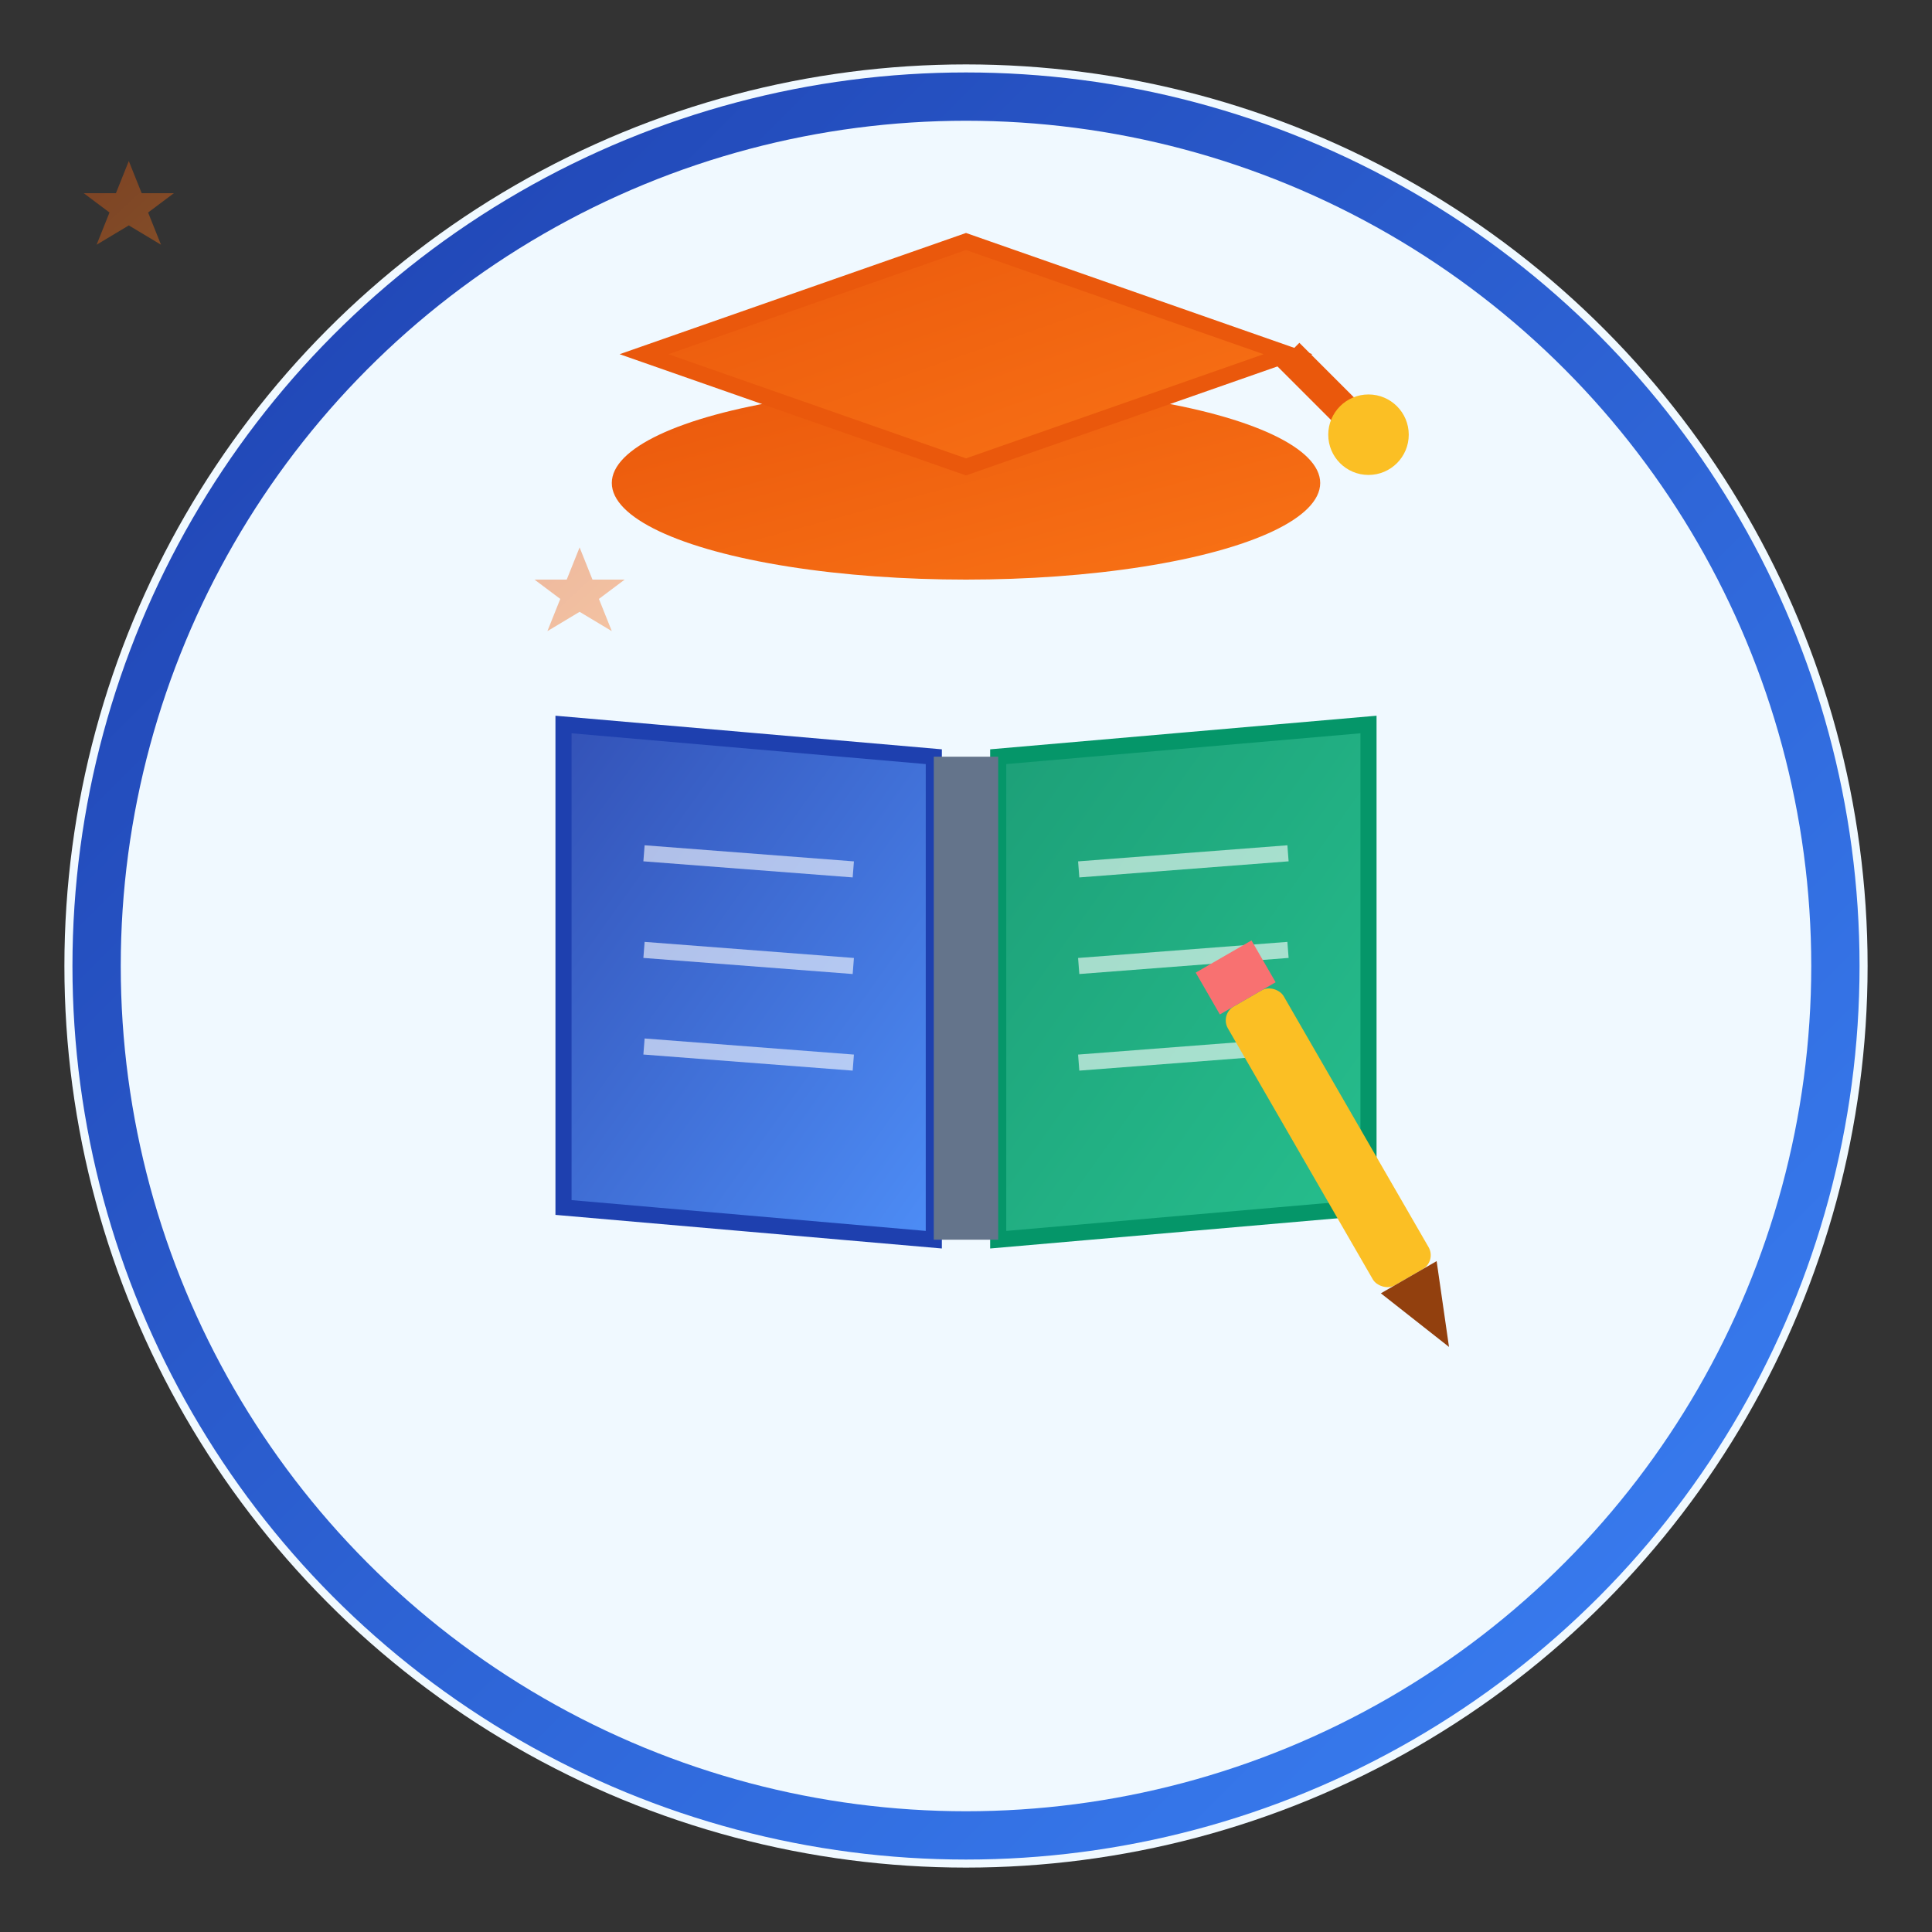
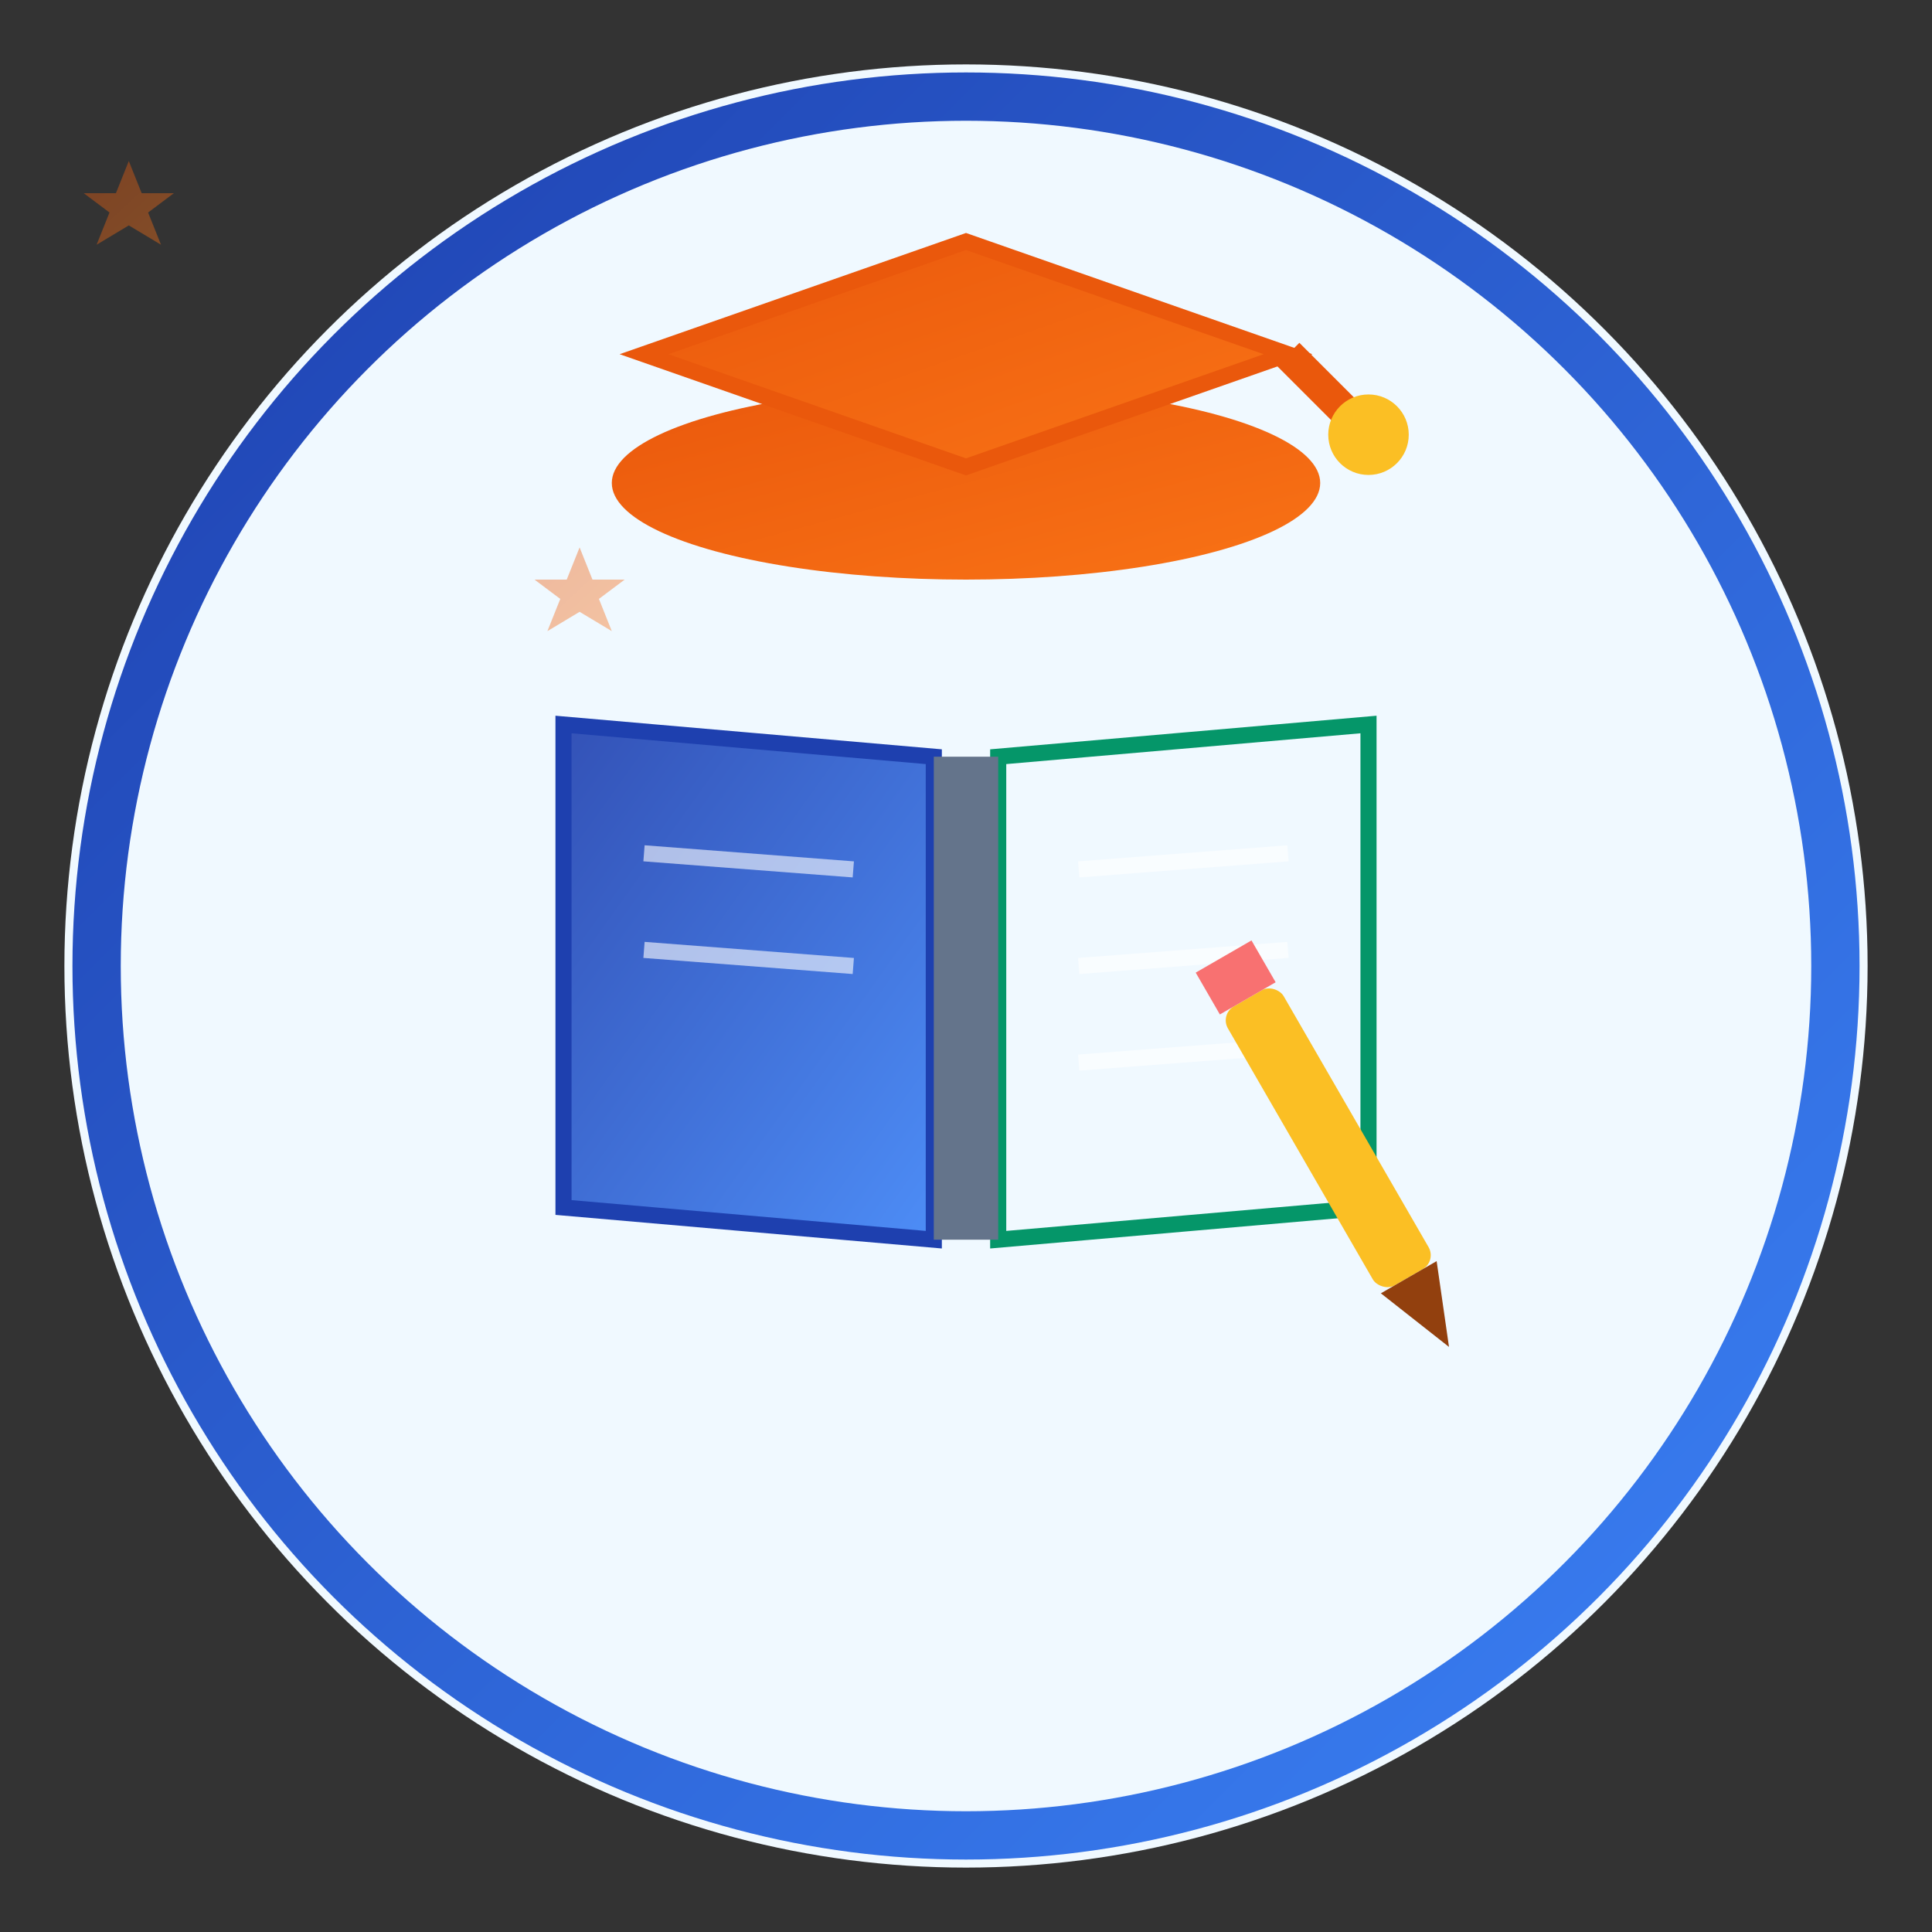
<svg xmlns="http://www.w3.org/2000/svg" width="120" height="120" viewBox="0 0 120 120">
  <rect x="0" y="0" width="120" height="120" fill="#333333" stroke="none" />
  <defs>
    <linearGradient id="blueGrad" x1="0%" y1="0%" x2="100%" y2="100%">
      <stop offset="0%" style="stop-color:#1e40af;stop-opacity:1" />
      <stop offset="100%" style="stop-color:#3b82f6;stop-opacity:1" />
    </linearGradient>
    <linearGradient id="greenGrad" x1="0%" y1="0%" x2="100%" y2="100%">
      <stop offset="0%" style="stop-color:#059669;stop-opacity:1" />
      <stop offset="100%" style="stop-color:#10b981;stop-opacity:1" />
    </linearGradient>
    <linearGradient id="orangeGrad" x1="0%" y1="0%" x2="100%" y2="100%">
      <stop offset="0%" style="stop-color:#ea580c;stop-opacity:1" />
      <stop offset="100%" style="stop-color:#f97316;stop-opacity:1" />
    </linearGradient>
  </defs>
  <circle cx="60" cy="60" r="56" fill="#f0f9ff" />
  <circle cx="60" cy="60" r="54" fill="none" stroke="url(#blueGrad)" stroke-width="3" />
  <g transform="translate(60, 65)">
    <path d="M -25,-20 Q -25,-5 -25,10 L -2,12 L -2,-18 Z" fill="url(#blueGrad)" opacity="0.9" />
    <path d="M -25,-20 Q -25,-5 -25,10 L -2,12 L -2,-18 Z" fill="none" stroke="#1e40af" stroke-width="1" />
-     <path d="M 2,-18 L 2,12 L 25,10 Q 25,-5 25,-20 Z" fill="url(#greenGrad)" opacity="0.9" />
    <path d="M 2,-18 L 2,12 L 25,10 Q 25,-5 25,-20 Z" fill="none" stroke="#059669" stroke-width="1" />
    <rect x="-2" y="-18" width="4" height="30" fill="#64748b" />
    <line x1="-20" y1="-12" x2="-7" y2="-11" stroke="white" stroke-width="1" opacity="0.6" />
    <line x1="-20" y1="-6" x2="-7" y2="-5" stroke="white" stroke-width="1" opacity="0.6" />
-     <line x1="-20" y1="0" x2="-7" y2="1" stroke="white" stroke-width="1" opacity="0.6" />
    <line x1="7" y1="-11" x2="20" y2="-12" stroke="white" stroke-width="1" opacity="0.6" />
    <line x1="7" y1="-5" x2="20" y2="-6" stroke="white" stroke-width="1" opacity="0.6" />
    <line x1="7" y1="1" x2="20" y2="0" stroke="white" stroke-width="1" opacity="0.6" />
  </g>
  <g transform="translate(60, 30)">
    <ellipse cx="0" cy="0" rx="22" ry="6" fill="url(#orangeGrad)" />
    <path d="M -20,-8 L 0,-15 L 20,-8 L 0,-1 Z" fill="url(#orangeGrad)" />
    <path d="M -20,-8 L 0,-15 L 20,-8 L 0,-1 Z" fill="none" stroke="#ea580c" stroke-width="1" />
    <line x1="20" y1="-8" x2="25" y2="-3" stroke="#ea580c" stroke-width="2" />
    <circle cx="25" cy="-3" r="2.5" fill="#fbbf24" />
  </g>
  <g transform="translate(85, 75) rotate(-30)">
    <rect x="-2" y="-15" width="4" height="20" fill="#fbbf24" rx="1" />
    <polygon points="-2,5 2,5 0,10" fill="#92400e" />
    <rect x="-2" y="-18" width="4" height="3" fill="#f87171" />
  </g>
  <g fill="url(#orangeGrad)" opacity="0.4">
    <path d="M 20,25 L 22,30 L 27,30 L 23,33 L 25,38 L 20,35 L 15,38 L 17,33 L 13,30 L 18,30 Z" transform="scale(0.4)" />
    <path d="M 90,85 L 92,90 L 97,90 L 93,93 L 95,98 L 90,95 L 85,98 L 87,93 L 83,90 L 88,90 Z" transform="scale(0.4)" />
  </g>
</svg>